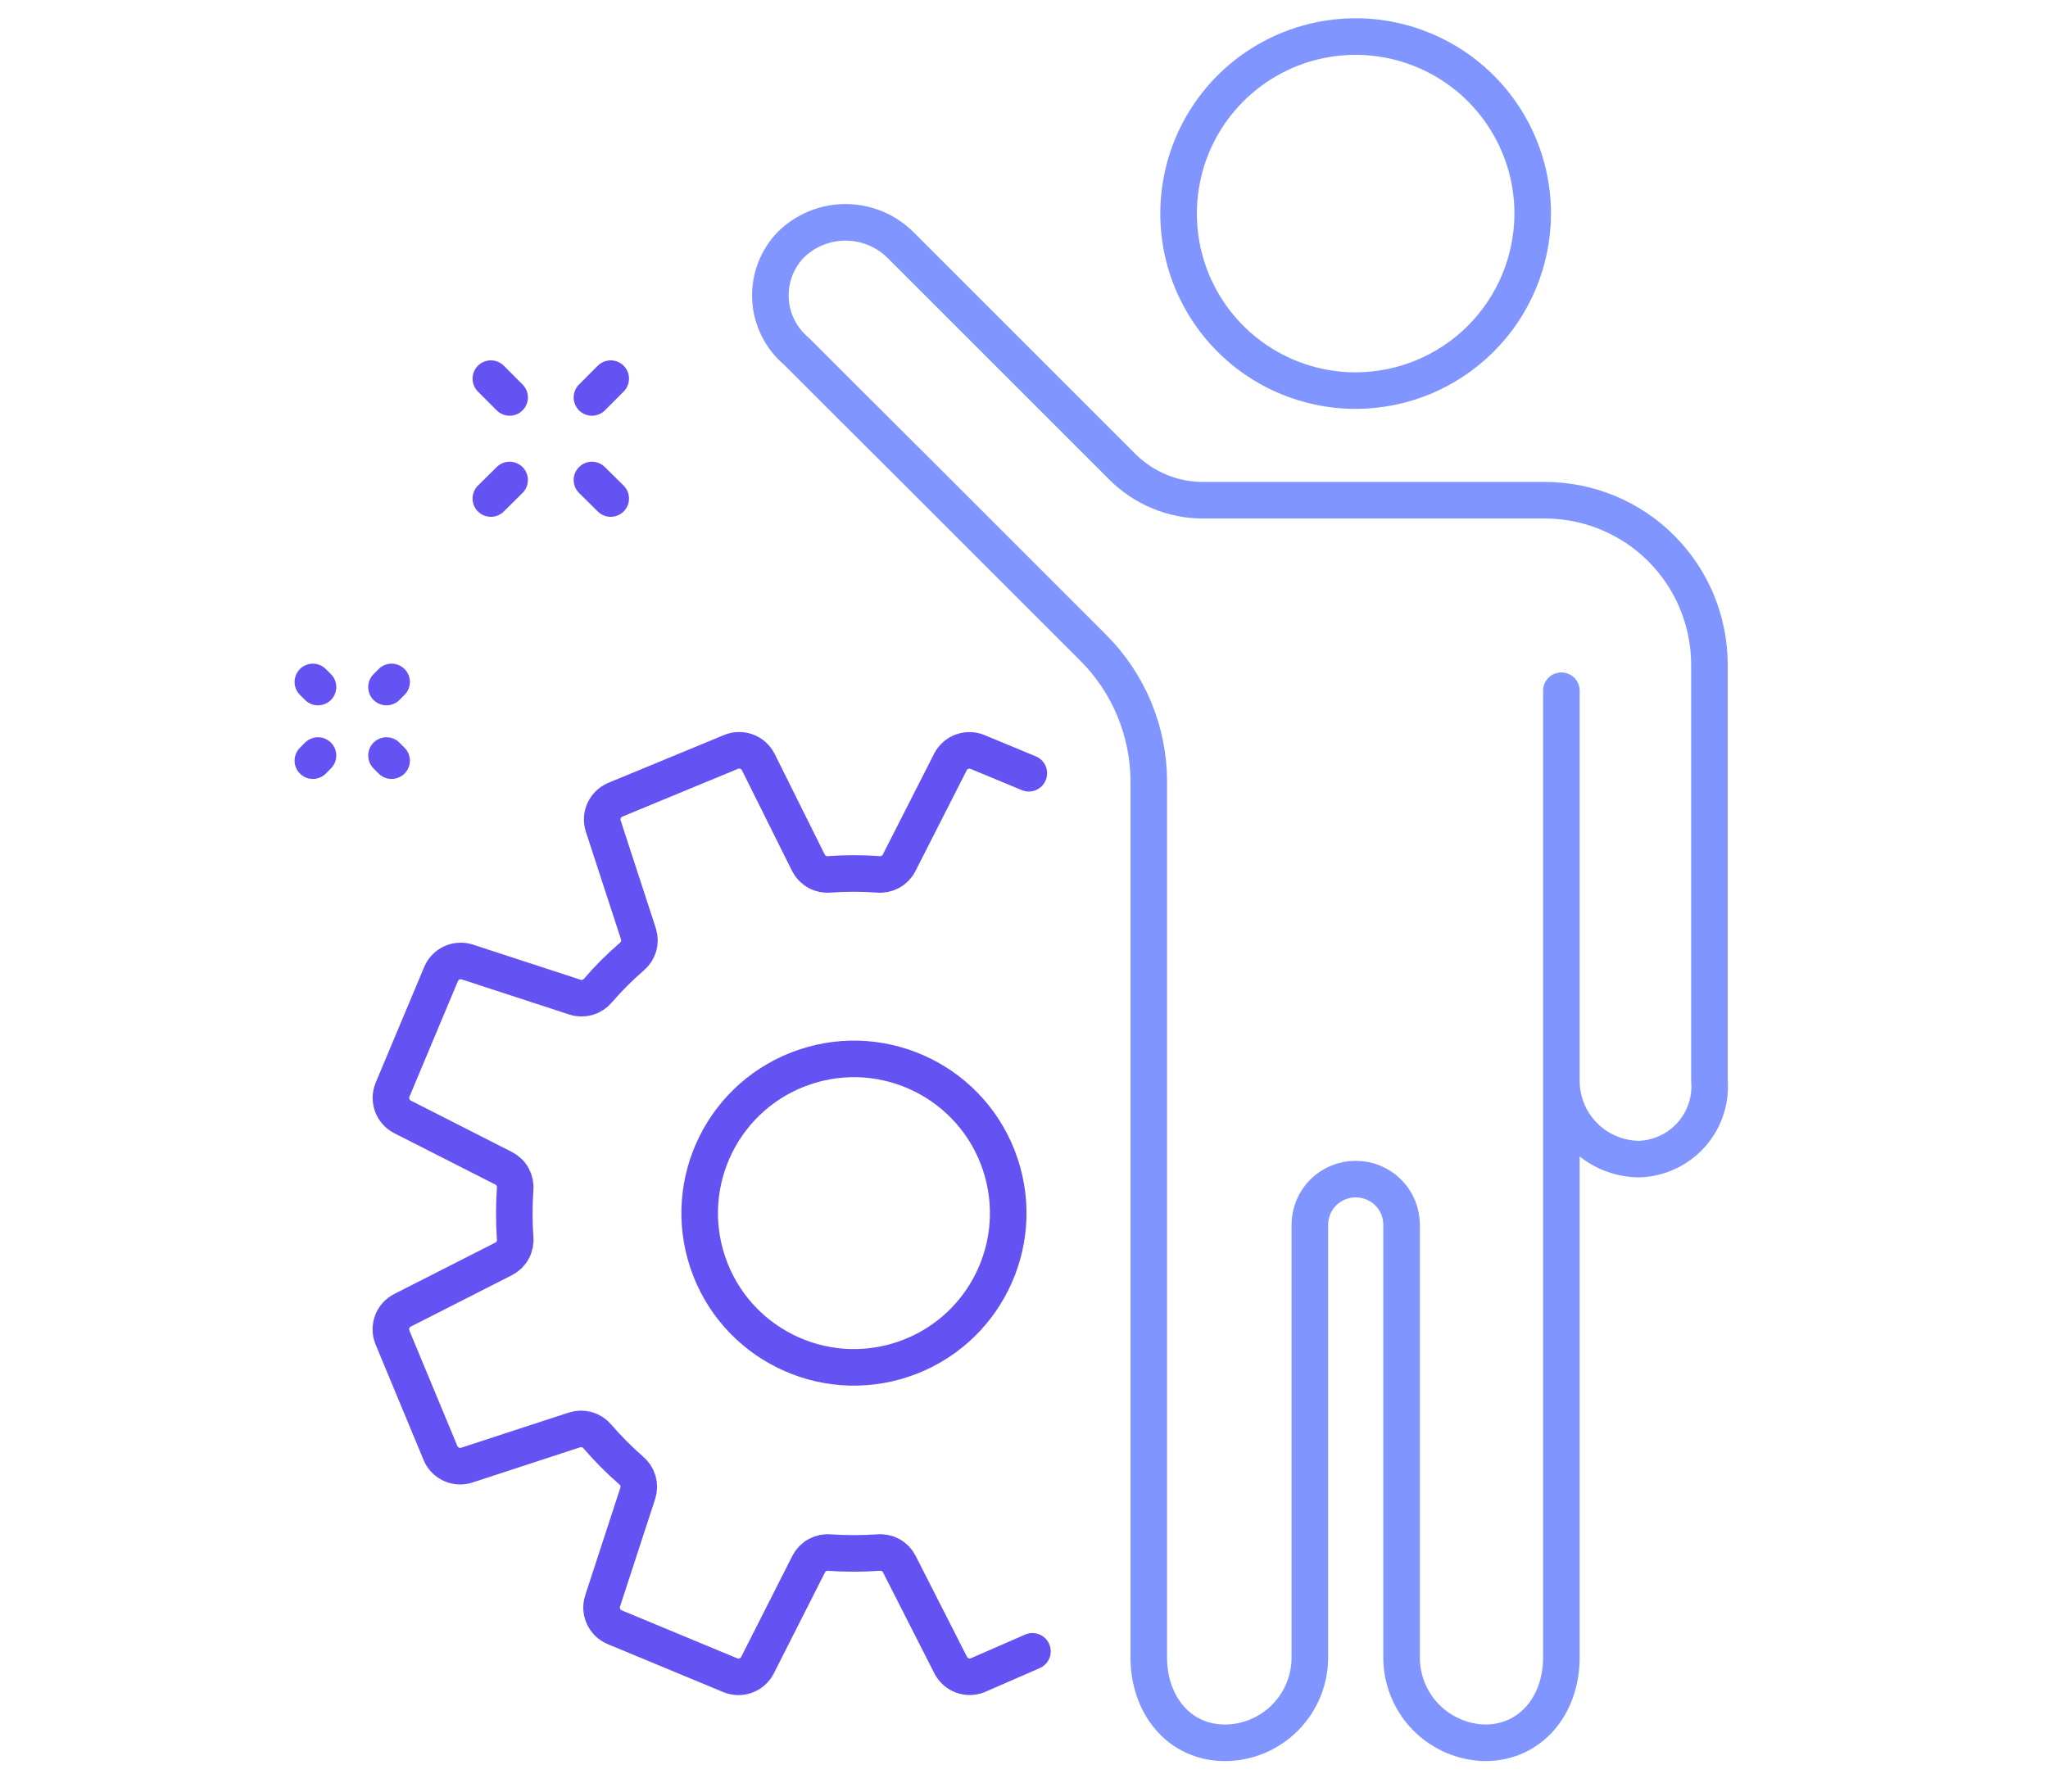
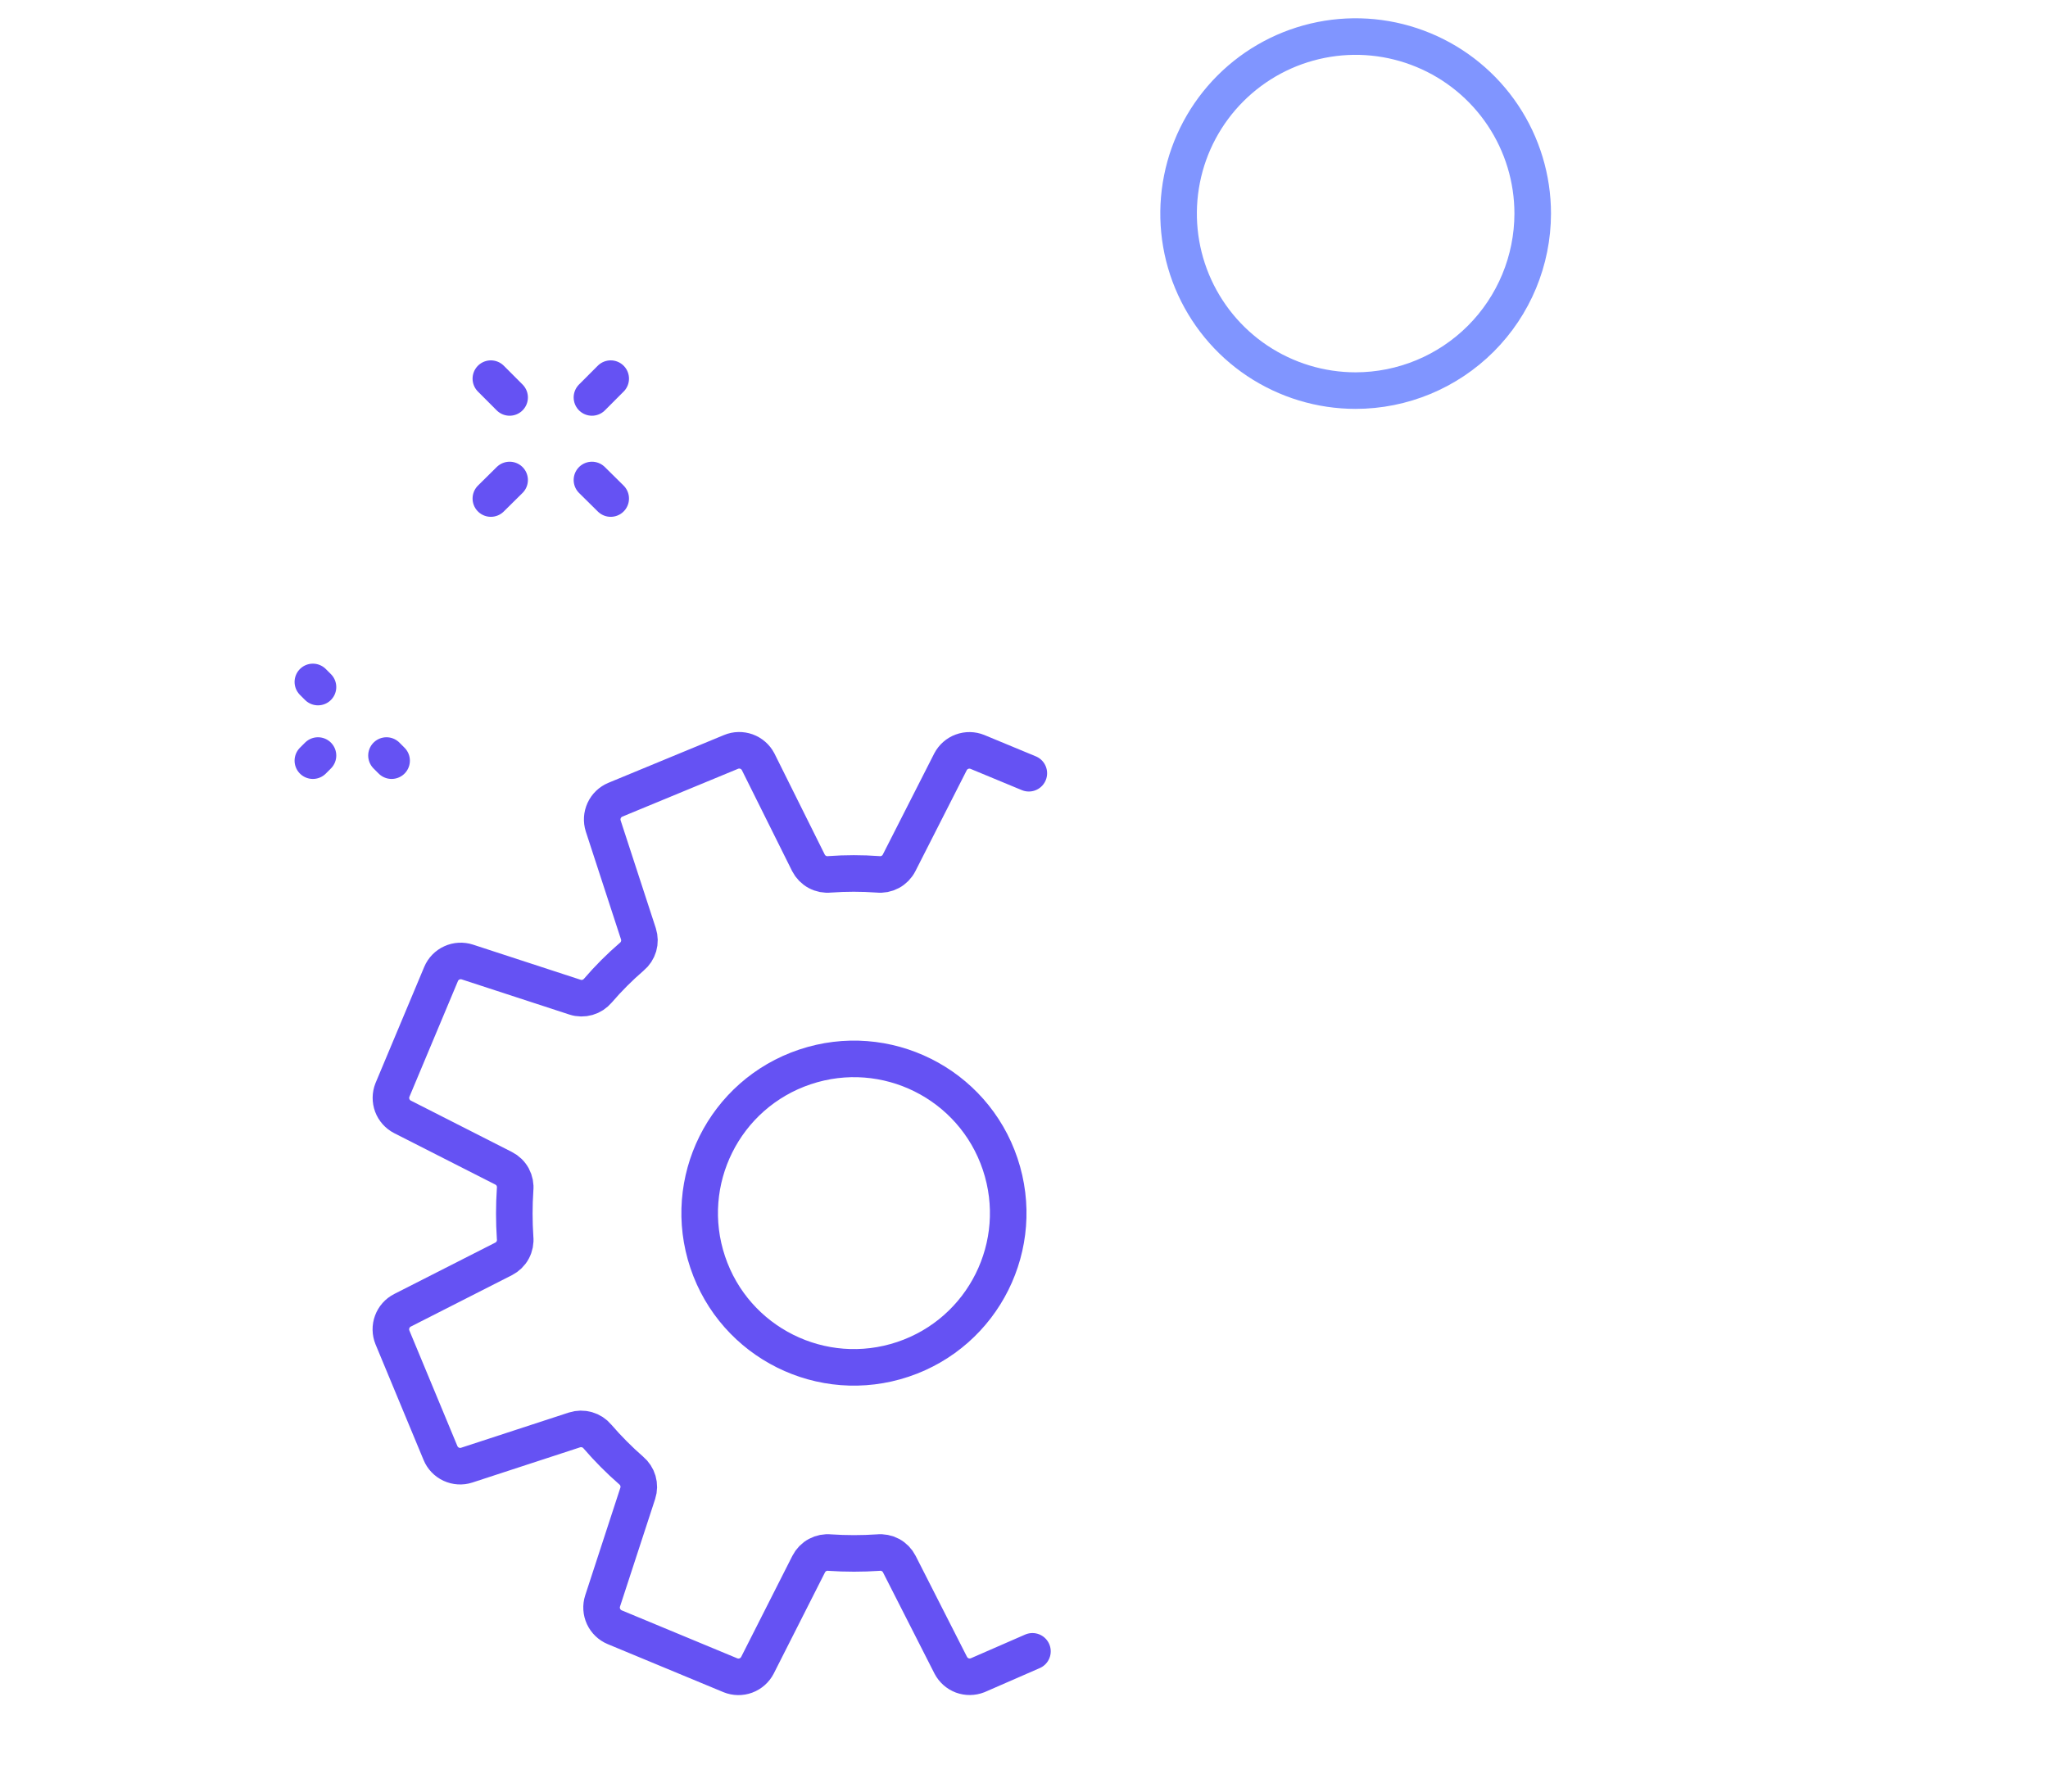
<svg xmlns="http://www.w3.org/2000/svg" width="56" height="49" viewBox="0 0 56 49" fill="none">
  <path d="M37.068 10.683C36.111 10.683 35.175 10.399 34.378 9.867C33.582 9.335 32.962 8.579 32.595 7.694C32.229 6.81 32.133 5.836 32.32 4.897C32.506 3.958 32.968 3.095 33.645 2.418C34.322 1.741 35.184 1.28 36.124 1.093C37.063 0.906 38.036 1.002 38.921 1.369C39.806 1.735 40.562 2.356 41.094 3.152C41.626 3.948 41.91 4.884 41.91 5.842C41.908 7.125 41.398 8.356 40.49 9.264C39.582 10.171 38.352 10.682 37.068 10.683Z" stroke="#8095FF" stroke-linecap="round" stroke-linejoin="round" />
-   <path d="M42.694 21.609V29.542C42.689 30.109 42.909 30.654 43.306 31.059C43.703 31.464 44.244 31.694 44.811 31.701C45.082 31.694 45.349 31.631 45.595 31.517C45.841 31.404 46.062 31.24 46.242 31.038C46.423 30.836 46.561 30.599 46.647 30.342C46.733 30.085 46.765 29.812 46.742 29.542V18.179C46.742 17.587 46.625 17.002 46.398 16.455C46.172 15.909 45.839 15.412 45.42 14.995C45.002 14.577 44.504 14.246 43.957 14.02C43.41 13.795 42.824 13.68 42.233 13.681H32.899C32.489 13.682 32.082 13.601 31.703 13.444C31.323 13.287 30.979 13.056 30.689 12.766L29.738 11.815L24.645 6.722C24.449 6.522 24.215 6.362 23.957 6.252C23.698 6.142 23.421 6.084 23.14 6.081C22.86 6.078 22.581 6.131 22.321 6.236C22.061 6.341 21.824 6.496 21.624 6.693C21.433 6.89 21.286 7.125 21.19 7.381C21.094 7.638 21.053 7.912 21.067 8.186C21.082 8.459 21.153 8.727 21.276 8.972C21.399 9.217 21.571 9.434 21.781 9.61L23.216 11.045L25.147 12.97L26.856 14.679L29.889 17.712C30.372 18.194 30.755 18.766 31.016 19.395C31.277 20.025 31.412 20.7 31.412 21.381V31.158V45.333C31.412 46.622 32.234 47.666 33.5 47.666C34.116 47.662 34.705 47.414 35.139 46.977C35.573 46.54 35.816 45.949 35.816 45.333V33.497C35.816 33.333 35.849 33.17 35.912 33.018C35.975 32.866 36.067 32.728 36.184 32.612C36.3 32.496 36.439 32.405 36.591 32.342C36.743 32.28 36.906 32.248 37.07 32.249V32.249C37.235 32.248 37.398 32.28 37.55 32.342C37.702 32.405 37.84 32.496 37.957 32.612C38.073 32.728 38.166 32.866 38.229 33.018C38.292 33.17 38.324 33.333 38.324 33.497V45.333C38.324 45.943 38.563 46.529 38.989 46.965C39.416 47.401 39.995 47.653 40.605 47.666C41.871 47.666 42.694 46.622 42.694 45.333V31.141V18.891" stroke="#8095FF" stroke-linecap="round" stroke-linejoin="round" />
  <path d="M28.132 21.148L26.726 20.565C26.592 20.511 26.443 20.508 26.307 20.558C26.171 20.607 26.059 20.706 25.991 20.834L24.585 23.599C24.532 23.704 24.447 23.791 24.343 23.847C24.238 23.903 24.12 23.926 24.002 23.913C23.565 23.881 23.126 23.881 22.689 23.913C22.572 23.926 22.453 23.903 22.349 23.847C22.244 23.791 22.16 23.704 22.106 23.599L20.73 20.834C20.662 20.704 20.548 20.605 20.411 20.555C20.274 20.506 20.123 20.509 19.989 20.565L16.827 21.872C16.692 21.928 16.582 22.033 16.521 22.166C16.459 22.299 16.45 22.45 16.494 22.589L17.457 25.541C17.492 25.651 17.494 25.77 17.462 25.881C17.429 25.992 17.365 26.091 17.276 26.165C16.944 26.451 16.634 26.761 16.349 27.093C16.274 27.181 16.175 27.246 16.064 27.278C15.953 27.31 15.835 27.309 15.725 27.273L12.779 26.311C12.64 26.266 12.489 26.274 12.356 26.335C12.223 26.395 12.118 26.503 12.061 26.638L10.731 29.811C10.677 29.946 10.676 30.096 10.726 30.232C10.777 30.367 10.876 30.48 11.005 30.546L13.77 31.952C13.876 32.006 13.963 32.09 14.019 32.194C14.075 32.299 14.098 32.417 14.085 32.535C14.056 32.972 14.056 33.411 14.085 33.848C14.098 33.965 14.075 34.084 14.019 34.188C13.963 34.293 13.876 34.377 13.77 34.431L11.005 35.837C10.875 35.903 10.774 36.017 10.724 36.154C10.673 36.291 10.676 36.442 10.731 36.578L12.044 39.739C12.1 39.875 12.204 39.984 12.338 40.046C12.47 40.107 12.622 40.117 12.761 40.072L15.707 39.109C15.818 39.073 15.938 39.071 16.05 39.103C16.162 39.135 16.262 39.2 16.337 39.29C16.622 39.621 16.93 39.931 17.259 40.218C17.347 40.292 17.412 40.391 17.444 40.502C17.476 40.613 17.475 40.732 17.439 40.842L16.477 43.788C16.432 43.927 16.442 44.078 16.503 44.211C16.565 44.344 16.674 44.449 16.809 44.505L19.971 45.818C20.107 45.873 20.258 45.876 20.395 45.825C20.532 45.774 20.645 45.674 20.712 45.544L22.112 42.779C22.166 42.673 22.25 42.586 22.355 42.53C22.459 42.474 22.578 42.451 22.695 42.464C23.132 42.493 23.571 42.493 24.008 42.464C24.125 42.451 24.244 42.474 24.349 42.53C24.453 42.586 24.537 42.673 24.591 42.779L25.997 45.544C26.064 45.672 26.176 45.772 26.311 45.823C26.447 45.873 26.597 45.871 26.732 45.818L28.231 45.164" stroke="#6552F3" stroke-linecap="round" stroke-linejoin="round" />
  <path d="M24.69 37.178C26.899 36.438 28.089 34.048 27.349 31.839C26.61 29.631 24.219 28.44 22.011 29.18C19.802 29.92 18.611 32.31 19.351 34.519C20.091 36.727 22.481 37.918 24.69 37.178Z" stroke="#6552F3" stroke-linecap="round" stroke-linejoin="round" />
  <path d="M13.422 13.635L13.935 13.128" stroke="#6552F3" stroke-linecap="round" stroke-linejoin="round" />
  <path d="M16.186 10.87L16.699 10.356" stroke="#6552F3" stroke-linecap="round" stroke-linejoin="round" />
  <path d="M16.699 13.635L16.186 13.128" stroke="#6552F3" stroke-linecap="round" stroke-linejoin="round" />
  <path d="M13.935 10.87L13.422 10.356" stroke="#6552F3" stroke-linecap="round" stroke-linejoin="round" />
  <path d="M8.695 18.791L8.555 18.651" stroke="#6552F3" stroke-linecap="round" stroke-linejoin="round" />
  <path d="M10.708 20.804L10.568 20.664" stroke="#6552F3" stroke-linecap="round" stroke-linejoin="round" />
  <path d="M8.695 20.664L8.555 20.804" stroke="#6552F3" stroke-linecap="round" stroke-linejoin="round" />
-   <path d="M10.708 18.651L10.568 18.791" stroke="#6552F3" stroke-linecap="round" stroke-linejoin="round" />
</svg>